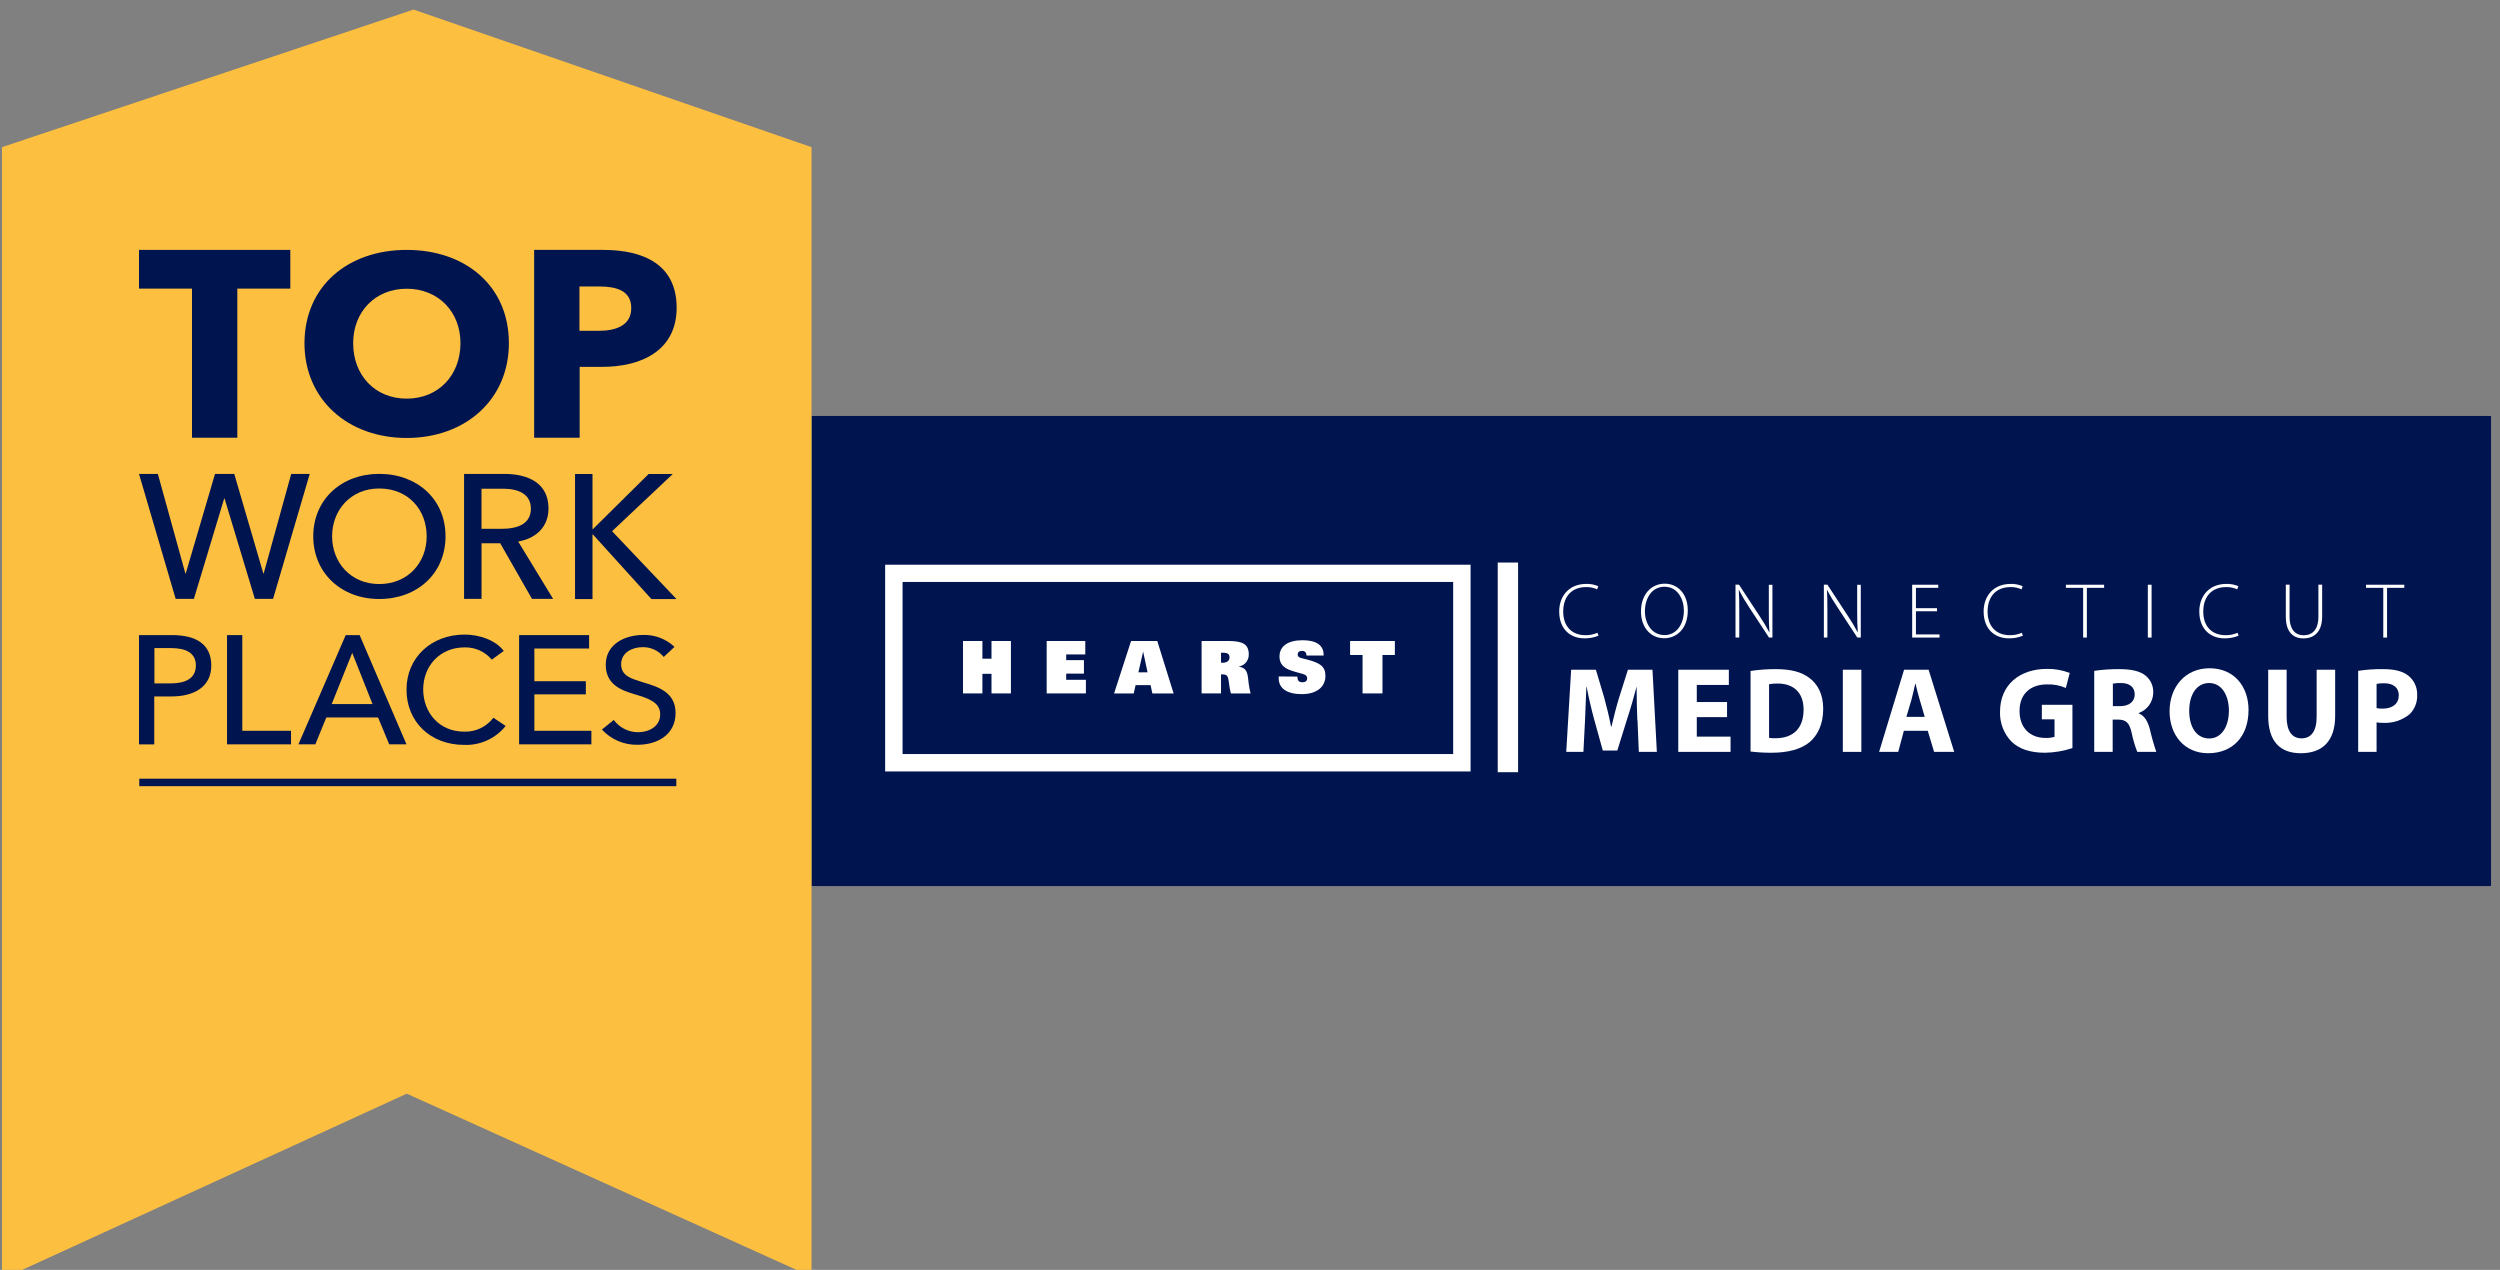
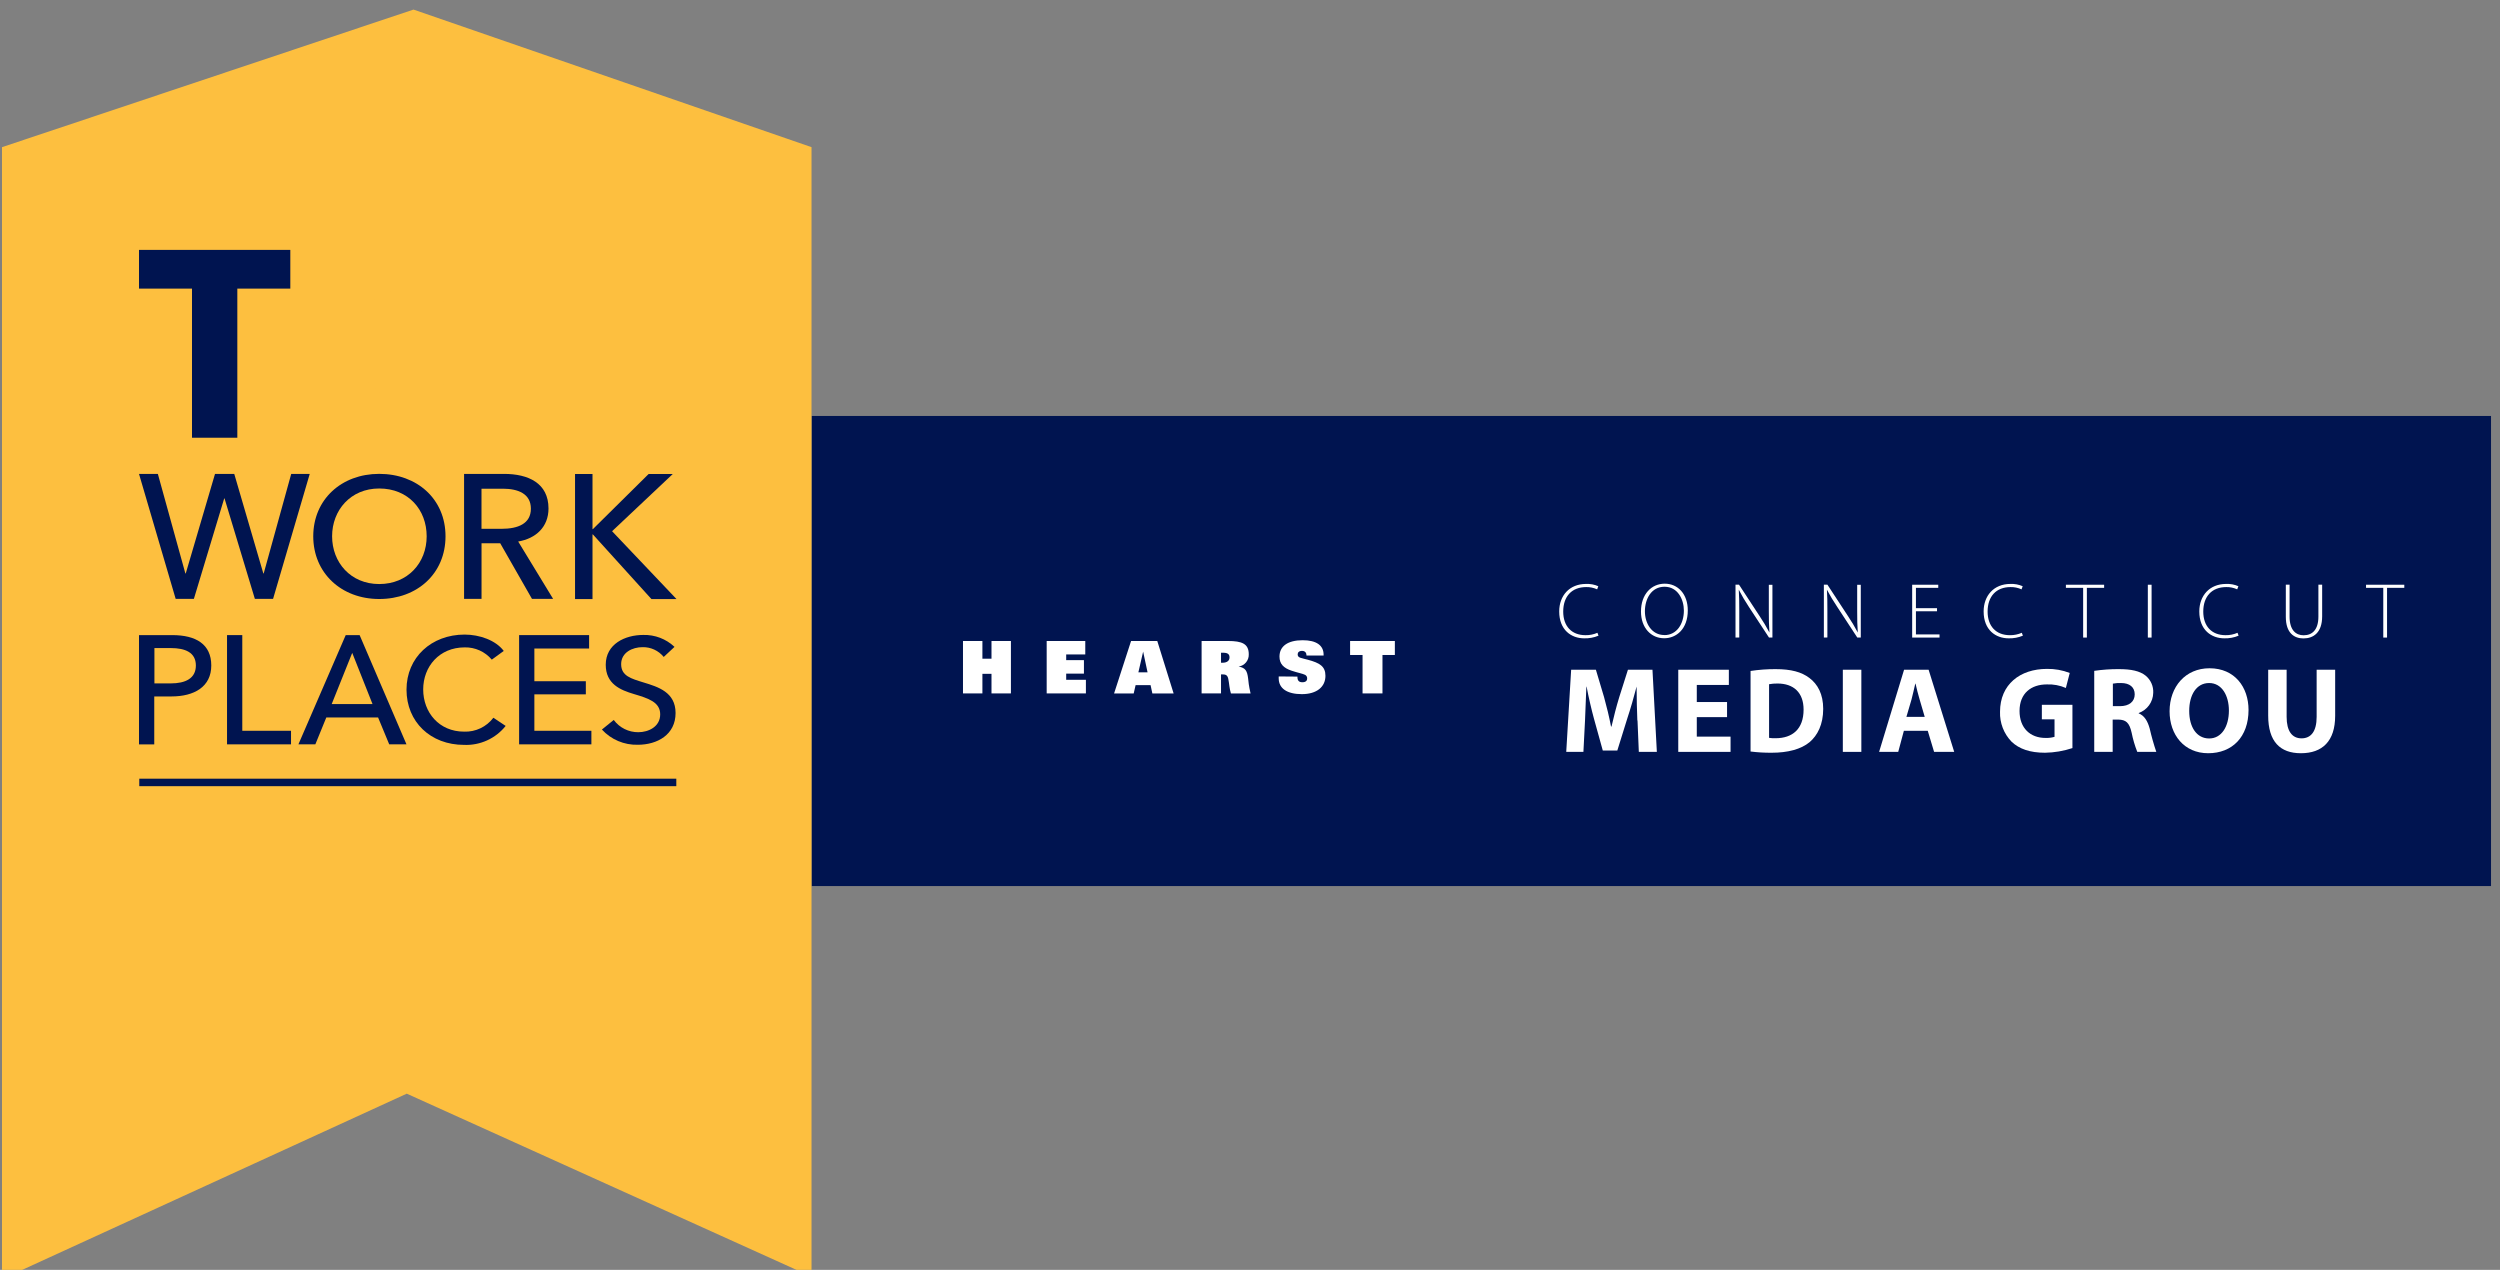
<svg xmlns="http://www.w3.org/2000/svg" width="189" height="96" viewBox="0 0 189 96" fill="none">
  <rect x="0" y="0" width="189" height="96" fill="#808080" stroke="none" />
  <g id="Group">
    <g id="Group_2">
      <path id="Vector" d="M188.321 66.986H61.354V31.447H188.321V66.986Z" fill="#001450" />
      <g id="Group_3">
        <path id="Vector_2" d="M120.844 48.058C120.503 48.201 120.135 48.269 119.765 48.258C118.801 48.258 117.876 47.64 117.876 46.225C117.876 45.041 118.64 44.145 119.904 44.145C120.222 44.131 120.54 44.19 120.831 44.318L120.745 44.556C120.484 44.435 120.2 44.376 119.913 44.383C118.835 44.383 118.179 45.081 118.179 46.237C118.179 47.322 118.798 48.02 119.867 48.02C120.176 48.025 120.483 47.963 120.766 47.838L120.85 48.064L120.844 48.058Z" fill="white" />
        <path id="Vector_3" d="M125.826 48.014C126.775 48.014 127.301 47.155 127.301 46.16C127.301 45.319 126.84 44.358 125.839 44.358C124.837 44.358 124.355 45.285 124.355 46.212C124.355 47.14 124.877 48.008 125.82 48.008L125.826 48.014ZM125.808 48.252C124.825 48.252 124.058 47.473 124.058 46.231C124.058 44.92 124.853 44.126 125.854 44.126C126.856 44.126 127.597 44.914 127.597 46.147C127.597 47.557 126.732 48.252 125.814 48.252H125.808Z" fill="white" />
        <path id="Vector_4" d="M131.204 48.2V44.203H131.47L133.016 46.562C133.289 46.967 133.541 47.387 133.77 47.82C133.73 47.282 133.723 46.824 133.723 46.203V44.21H133.995V48.2H133.736L132.212 45.876C131.935 45.459 131.682 45.028 131.452 44.584C131.483 45.075 131.489 45.511 131.489 46.172V48.194L131.204 48.2Z" fill="white" />
        <path id="Vector_5" d="M137.884 48.2V44.203H138.153L139.698 46.562C139.971 46.967 140.222 47.387 140.449 47.82C140.409 47.282 140.403 46.824 140.403 46.203V44.21H140.675V48.2H140.412L138.891 45.876C138.61 45.459 138.351 45.028 138.116 44.584C138.147 45.075 138.15 45.511 138.15 46.172V48.194L137.884 48.2Z" fill="white" />
        <path id="Vector_6" d="M146.439 46.212H144.844V47.962H146.628V48.2H144.56V44.206H146.532V44.441H144.844V45.978H146.439V46.212Z" fill="white" />
        <path id="Vector_7" d="M152.93 48.057C152.589 48.2 152.221 48.269 151.851 48.258C150.887 48.258 149.963 47.64 149.963 46.225C149.963 45.041 150.726 44.145 151.987 44.145C152.306 44.131 152.623 44.19 152.915 44.318L152.828 44.556C152.568 44.436 152.283 44.377 151.997 44.383C150.918 44.383 150.263 45.081 150.263 46.237C150.263 47.322 150.881 48.02 151.95 48.02C152.26 48.025 152.566 47.962 152.85 47.838L152.933 48.064L152.93 48.057Z" fill="white" />
        <path id="Vector_8" d="M157.486 44.441H156.182V44.206H159.072V44.441H157.767V48.2H157.486V44.441Z" fill="white" />
        <path id="Vector_9" d="M162.66 44.206V48.2H162.376V44.206H162.66Z" fill="white" />
        <path id="Vector_10" d="M169.238 48.057C168.896 48.2 168.529 48.268 168.159 48.258C167.192 48.258 166.267 47.64 166.267 46.225C166.267 45.041 167.034 44.145 168.295 44.145C168.613 44.131 168.93 44.19 169.222 44.318L169.133 44.556C168.873 44.436 168.59 44.376 168.304 44.383C167.226 44.383 166.567 45.081 166.567 46.237C166.567 47.322 167.185 48.02 168.255 48.02C168.565 48.025 168.873 47.962 169.157 47.838L169.241 48.064L169.238 48.057Z" fill="white" />
        <path id="Vector_11" d="M173.092 44.203V46.617C173.092 47.634 173.565 48.027 174.152 48.027C174.817 48.027 175.271 47.6 175.271 46.617V44.203H175.555V46.593C175.555 47.829 174.894 48.265 174.14 48.265C173.441 48.265 172.808 47.86 172.808 46.633V44.203H173.092Z" fill="white" />
        <path id="Vector_12" d="M180.176 44.441H178.872V44.206H181.765V44.441H180.461V48.2H180.176V44.441Z" fill="white" />
        <path id="Vector_13" d="M123.783 54.465C123.755 53.717 123.728 52.815 123.728 51.912H123.725C123.521 52.703 123.264 53.59 123.023 54.317L122.269 56.74H121.171L120.507 54.344C120.306 53.609 120.102 52.725 119.947 51.912H119.929C119.901 52.75 119.864 53.708 119.827 54.484L119.706 56.842H118.408L118.779 50.632H120.649L121.267 52.703C121.468 53.423 121.654 54.196 121.793 54.925H121.83C121.994 54.205 122.207 53.38 122.417 52.697L123.072 50.632H124.927L125.258 56.842H123.895L123.796 54.465H123.783Z" fill="white" />
        <path id="Vector_14" d="M130.565 54.215H128.277V55.689H130.83V56.842H126.877V50.632H130.701V51.782H128.277V53.074H130.565V54.215Z" fill="white" />
        <path id="Vector_15" d="M133.742 55.782C133.904 55.806 134.067 55.816 134.23 55.81C135.51 55.81 136.351 55.117 136.351 53.646C136.351 52.354 135.593 51.674 134.379 51.674C134.165 51.671 133.952 51.688 133.742 51.727V55.791V55.782ZM132.342 50.725C132.967 50.63 133.598 50.584 134.23 50.586C135.42 50.586 136.193 50.806 136.783 51.248C137.426 51.727 137.834 52.484 137.834 53.59C137.834 54.777 137.402 55.596 136.811 56.103C136.156 56.647 135.151 56.907 133.937 56.907C133.404 56.911 132.871 56.88 132.342 56.814V50.725Z" fill="white" />
        <path id="Vector_16" d="M140.718 50.632V56.842H139.318V50.632H140.718Z" fill="white" />
        <path id="Vector_17" d="M145.509 54.196L145.123 52.879C145.011 52.512 144.9 52.051 144.814 51.683H144.795C144.702 52.051 144.613 52.521 144.511 52.879L144.124 54.196H145.509ZM143.933 55.247L143.506 56.842H142.06L143.948 50.632H145.803L147.738 56.842H146.217L145.738 55.247H143.933Z" fill="white" />
        <path id="Vector_18" d="M156.676 56.555C156.007 56.777 155.308 56.896 154.602 56.907C153.468 56.907 152.649 56.62 152.077 56.075C151.489 55.471 151.173 54.653 151.202 53.81C151.202 51.745 152.714 50.568 154.751 50.568C155.339 50.558 155.924 50.663 156.472 50.877L156.179 52.011C155.726 51.813 155.235 51.721 154.741 51.742C153.57 51.742 152.677 52.397 152.677 53.751C152.677 55.043 153.487 55.788 154.639 55.788C154.87 55.797 155.101 55.769 155.322 55.705V54.382H154.364V53.284H156.676V56.555Z" fill="white" />
        <path id="Vector_19" d="M159.718 53.386H160.268C160.97 53.386 161.384 53.037 161.384 52.493C161.384 51.949 160.997 51.637 160.351 51.637C160.144 51.629 159.937 51.645 159.733 51.683V53.386H159.718ZM158.324 50.716C158.943 50.625 159.568 50.581 160.194 50.586C161.121 50.586 161.761 50.725 162.203 51.074C162.595 51.392 162.811 51.878 162.784 52.382C162.77 53.068 162.333 53.674 161.687 53.903V53.93C162.119 54.107 162.36 54.511 162.518 55.083C162.654 55.678 162.82 56.264 163.016 56.842H161.578C161.393 56.374 161.25 55.889 161.152 55.395C160.979 54.614 160.71 54.41 160.132 54.4H159.718V56.842H158.324V50.716Z" fill="white" />
        <path id="Vector_20" d="M165.504 53.745C165.504 54.981 166.073 55.828 167.012 55.828C167.952 55.828 168.505 54.925 168.505 53.717C168.505 52.595 167.98 51.637 167.012 51.637C166.045 51.637 165.504 52.539 165.504 53.745ZM169.989 53.671C169.989 55.717 168.752 56.944 166.938 56.944C165.124 56.944 164.02 55.553 164.02 53.773C164.02 51.918 165.216 50.521 167.04 50.521C168.947 50.521 169.989 51.949 169.989 53.671Z" fill="white" />
        <path id="Vector_21" d="M172.869 50.632V54.196C172.869 55.275 173.284 55.819 173.994 55.819C174.705 55.819 175.138 55.303 175.138 54.196V50.632H176.538V54.116C176.538 56.032 175.571 56.944 173.948 56.944C172.381 56.944 171.475 56.069 171.475 54.097V50.632H172.869Z" fill="white" />
-         <path id="Vector_22" d="M179.669 53.535C179.824 53.565 179.982 53.577 180.139 53.572C180.887 53.572 181.348 53.192 181.348 52.567C181.348 51.995 180.949 51.655 180.241 51.655C180.049 51.649 179.857 51.664 179.669 51.702V53.535ZM178.278 50.716C178.906 50.62 179.541 50.577 180.176 50.586C181.042 50.586 181.66 50.75 182.074 51.084C182.507 51.433 182.753 51.964 182.738 52.521C182.766 53.071 182.558 53.607 182.167 53.995C181.599 54.457 180.879 54.69 180.148 54.647C179.988 54.65 179.828 54.639 179.669 54.613V56.842H178.278V50.716Z" fill="white" />
-         <path id="Vector_23" d="M113.228 58.378H114.767V42.528H113.228V58.378Z" fill="white" />
-         <path id="Vector_24" d="M111.175 58.322H66.917V42.692H111.175V58.322ZM68.234 57.006H109.859V43.996H68.234V57.006Z" fill="white" />
        <path id="Vector_25" d="M72.802 48.459H74.27V49.798H74.957V48.459H76.425V52.422H74.957V50.941H74.27V52.422H72.802V48.459Z" fill="white" />
        <path id="Vector_26" d="M79.129 48.459H82.047V49.476H80.604V49.906H81.945V50.926H80.604V51.393H82.094V52.422H79.129V48.459Z" fill="white" />
        <path id="Vector_27" d="M84.214 52.428H85.707L85.852 51.794H86.983L87.119 52.428H88.727L87.49 48.459H85.509L84.223 52.428H84.214ZM86.755 50.827H86.062L86.421 49.263L86.755 50.827Z" fill="white" />
        <path id="Vector_28" d="M90.841 52.422H92.309V50.985H92.445C92.797 50.985 92.844 51.155 92.902 51.581L92.942 51.875C92.967 52.061 93.005 52.245 93.057 52.425H94.543C94.478 52.131 94.429 51.897 94.407 51.72L94.358 51.297C94.29 50.725 94.163 50.484 93.641 50.394C94.094 50.324 94.424 49.926 94.407 49.467C94.407 48.673 93.904 48.459 92.834 48.459H90.841V52.422ZM92.309 50.094V49.347C92.364 49.344 92.42 49.344 92.476 49.347C92.806 49.347 92.952 49.452 92.952 49.699C92.952 49.946 92.769 50.104 92.417 50.104H92.309" fill="white" />
        <path id="Vector_29" d="M98.086 51.151V51.182C98.086 51.454 98.203 51.578 98.457 51.578C98.71 51.578 98.821 51.464 98.821 51.294C98.828 51.18 98.768 51.072 98.667 51.019C98.469 50.92 98.117 50.864 97.656 50.709C97.038 50.505 96.729 50.193 96.729 49.637C96.729 48.861 97.347 48.401 98.484 48.401C99.517 48.401 100.064 48.79 100.064 49.492V49.56H98.769C98.769 49.322 98.645 49.207 98.429 49.207C98.212 49.207 98.104 49.322 98.104 49.47C98.104 49.748 98.376 49.736 98.868 49.875C99.773 50.119 100.203 50.373 100.203 51.093C100.203 51.93 99.544 52.477 98.419 52.477C97.294 52.477 96.67 52.039 96.67 51.281C96.667 51.234 96.667 51.187 96.67 51.139L98.086 51.151Z" fill="white" />
        <path id="Vector_30" d="M105.451 49.517H104.515V52.422H103.009V49.517H102.067V48.459H105.451V49.517Z" fill="white" />
      </g>
      <path id="Vector_31" fill-rule="evenodd" clip-rule="evenodd" d="M31.261 0.724L0.151 11.125V96.702L30.751 82.681L61.351 96.516V11.125L31.261 0.724Z" fill="#FDBF3F" />
-       <path id="Vector_32" fill-rule="evenodd" clip-rule="evenodd" d="M30.745 18.892C35.193 18.892 38.472 21.618 38.472 25.942C38.472 30.211 35.186 33.11 30.745 33.11C26.303 33.11 23.018 30.211 23.018 25.942C23.03 21.618 26.316 18.892 30.745 18.892Z" fill="#001450" />
      <path id="Vector_33" fill-rule="evenodd" clip-rule="evenodd" d="M41.816 45.276H40.218L37.817 41.072H36.404V45.276H35.084V35.827H38.107C39.934 35.827 41.467 36.519 41.467 38.442C41.467 39.83 40.521 40.711 39.174 40.939L41.816 45.276Z" fill="#001450" />
      <path id="Vector_34" fill-rule="evenodd" clip-rule="evenodd" d="M44.289 51.501V52.493H40.398V55.247H44.709V56.273H39.245V48.014H44.536V49.028H40.398V51.501H44.289Z" fill="#001450" />
      <path id="Vector_35" fill-rule="evenodd" clip-rule="evenodd" d="M28.668 45.285C25.802 45.285 23.682 43.316 23.682 40.544C23.682 37.771 25.802 35.824 28.668 35.824C31.533 35.824 33.681 37.731 33.681 40.544C33.681 43.356 31.548 45.285 28.668 45.285Z" fill="#001450" />
      <path id="Vector_36" fill-rule="evenodd" clip-rule="evenodd" d="M30.73 56.273H29.425L28.584 54.242H24.668L23.84 56.273H22.56L26.136 48.014H27.187L30.73 56.273Z" fill="#001450" />
      <path id="Vector_37" fill-rule="evenodd" clip-rule="evenodd" d="M35.125 47.974C36.253 47.974 37.477 48.401 38.083 49.211L37.18 49.869C36.672 49.266 35.919 48.925 35.131 48.942C33.218 48.942 31.994 50.385 31.994 52.122C31.994 53.859 33.196 55.312 35.084 55.312C35.95 55.345 36.778 54.952 37.3 54.261L38.228 54.879C37.468 55.832 36.299 56.365 35.081 56.313C32.55 56.313 30.732 54.576 30.732 52.138C30.732 49.699 32.618 47.974 35.125 47.974Z" fill="#001450" />
      <path id="Vector_38" fill-rule="evenodd" clip-rule="evenodd" d="M10.509 18.892H21.948V21.819H17.942V33.092H14.515V21.819H10.509V18.892Z" fill="#001450" />
      <path id="Vector_39" fill-rule="evenodd" clip-rule="evenodd" d="M11.934 35.827L14.014 43.353H14.042L16.255 35.827H17.71L19.908 43.353H19.936L22.016 35.827H23.416L20.644 45.276H19.268L16.975 37.681H16.95L14.657 45.276H13.281L10.509 35.827H11.934Z" fill="#001450" />
      <path id="Vector_40" fill-rule="evenodd" clip-rule="evenodd" d="M22.001 55.247V56.273H17.164V48.014H18.317V55.247H22.001Z" fill="#001450" />
      <path id="Vector_41" fill-rule="evenodd" clip-rule="evenodd" d="M10.509 48.014H13.025C14.808 48.014 15.973 48.7 15.973 50.311C15.973 51.921 14.681 52.651 12.966 52.651H11.662V56.279H10.509V48.014Z" fill="#001450" />
      <path id="Vector_42" fill-rule="evenodd" clip-rule="evenodd" d="M47.939 52.474C46.892 52.165 45.794 51.705 45.794 50.255C45.794 48.682 47.262 48.002 48.629 48.002C49.505 47.977 50.356 48.302 50.993 48.904L50.177 49.665C49.785 49.183 49.191 48.91 48.57 48.926C47.822 48.926 46.959 49.319 46.959 50.212C46.959 51.105 47.717 51.303 48.65 51.593C49.757 51.93 51.073 52.329 51.073 53.905C51.073 55.544 49.689 56.304 48.221 56.304C47.191 56.333 46.2 55.913 45.504 55.154L46.4 54.428C46.834 55.016 47.524 55.36 48.255 55.355C49.024 55.355 49.911 54.941 49.911 54.004C49.911 53.068 48.987 52.789 47.939 52.474Z" fill="#001450" />
      <path id="Vector_43" fill-rule="evenodd" clip-rule="evenodd" d="M49.247 45.288L44.821 40.401H44.793V45.288H43.473V35.836H44.793V40.003H44.821L49.034 35.836H50.86L46.273 40.16L51.142 45.288H49.247Z" fill="#001450" />
-       <path id="Vector_44" fill-rule="evenodd" clip-rule="evenodd" d="M45.525 27.735H43.822V33.092H40.382V18.892H45.59C48.681 18.892 51.154 20.014 51.154 23.263C51.154 26.511 48.477 27.735 45.525 27.735Z" fill="#001450" />
      <path id="Vector_45" fill-rule="evenodd" clip-rule="evenodd" d="M38.015 36.946H36.401V39.978H37.922C39.158 39.978 40.135 39.592 40.135 38.457C40.135 37.323 39.161 36.946 38.015 36.946Z" fill="#FDBF3F" />
      <path id="Vector_46" fill-rule="evenodd" clip-rule="evenodd" d="M30.745 30.137C33.128 30.137 34.812 28.384 34.812 25.942C34.812 23.581 33.15 21.828 30.745 21.828C28.34 21.828 26.699 23.596 26.699 25.942C26.699 28.384 28.362 30.137 30.745 30.137Z" fill="#FDBF3F" />
      <path id="Vector_47" fill-rule="evenodd" clip-rule="evenodd" d="M14.808 50.311C14.808 49.319 13.992 48.994 12.91 48.994H11.674V51.665H12.91C14.017 51.665 14.808 51.291 14.808 50.311Z" fill="#FDBF3F" />
      <path id="Vector_48" fill-rule="evenodd" clip-rule="evenodd" d="M28.668 36.93C26.504 36.93 25.107 38.572 25.107 40.544C25.107 42.516 26.507 44.154 28.668 44.154C30.828 44.154 32.256 42.553 32.256 40.544C32.256 38.535 30.869 36.93 28.668 36.93Z" fill="#FDBF3F" />
      <path id="Vector_49" fill-rule="evenodd" clip-rule="evenodd" d="M25.076 53.229H28.164L26.628 49.356L25.076 53.229Z" fill="#FDBF3F" />
      <path id="Vector_50" fill-rule="evenodd" clip-rule="evenodd" d="M45.312 21.658H43.807V25.009H45.25C46.533 25.009 47.723 24.629 47.723 23.284C47.723 21.94 46.533 21.658 45.312 21.658Z" fill="#FDBF3F" />
      <path id="Vector_51" d="M51.129 58.869H10.53V59.435H51.129V58.869Z" fill="#001450" />
    </g>
  </g>
</svg>